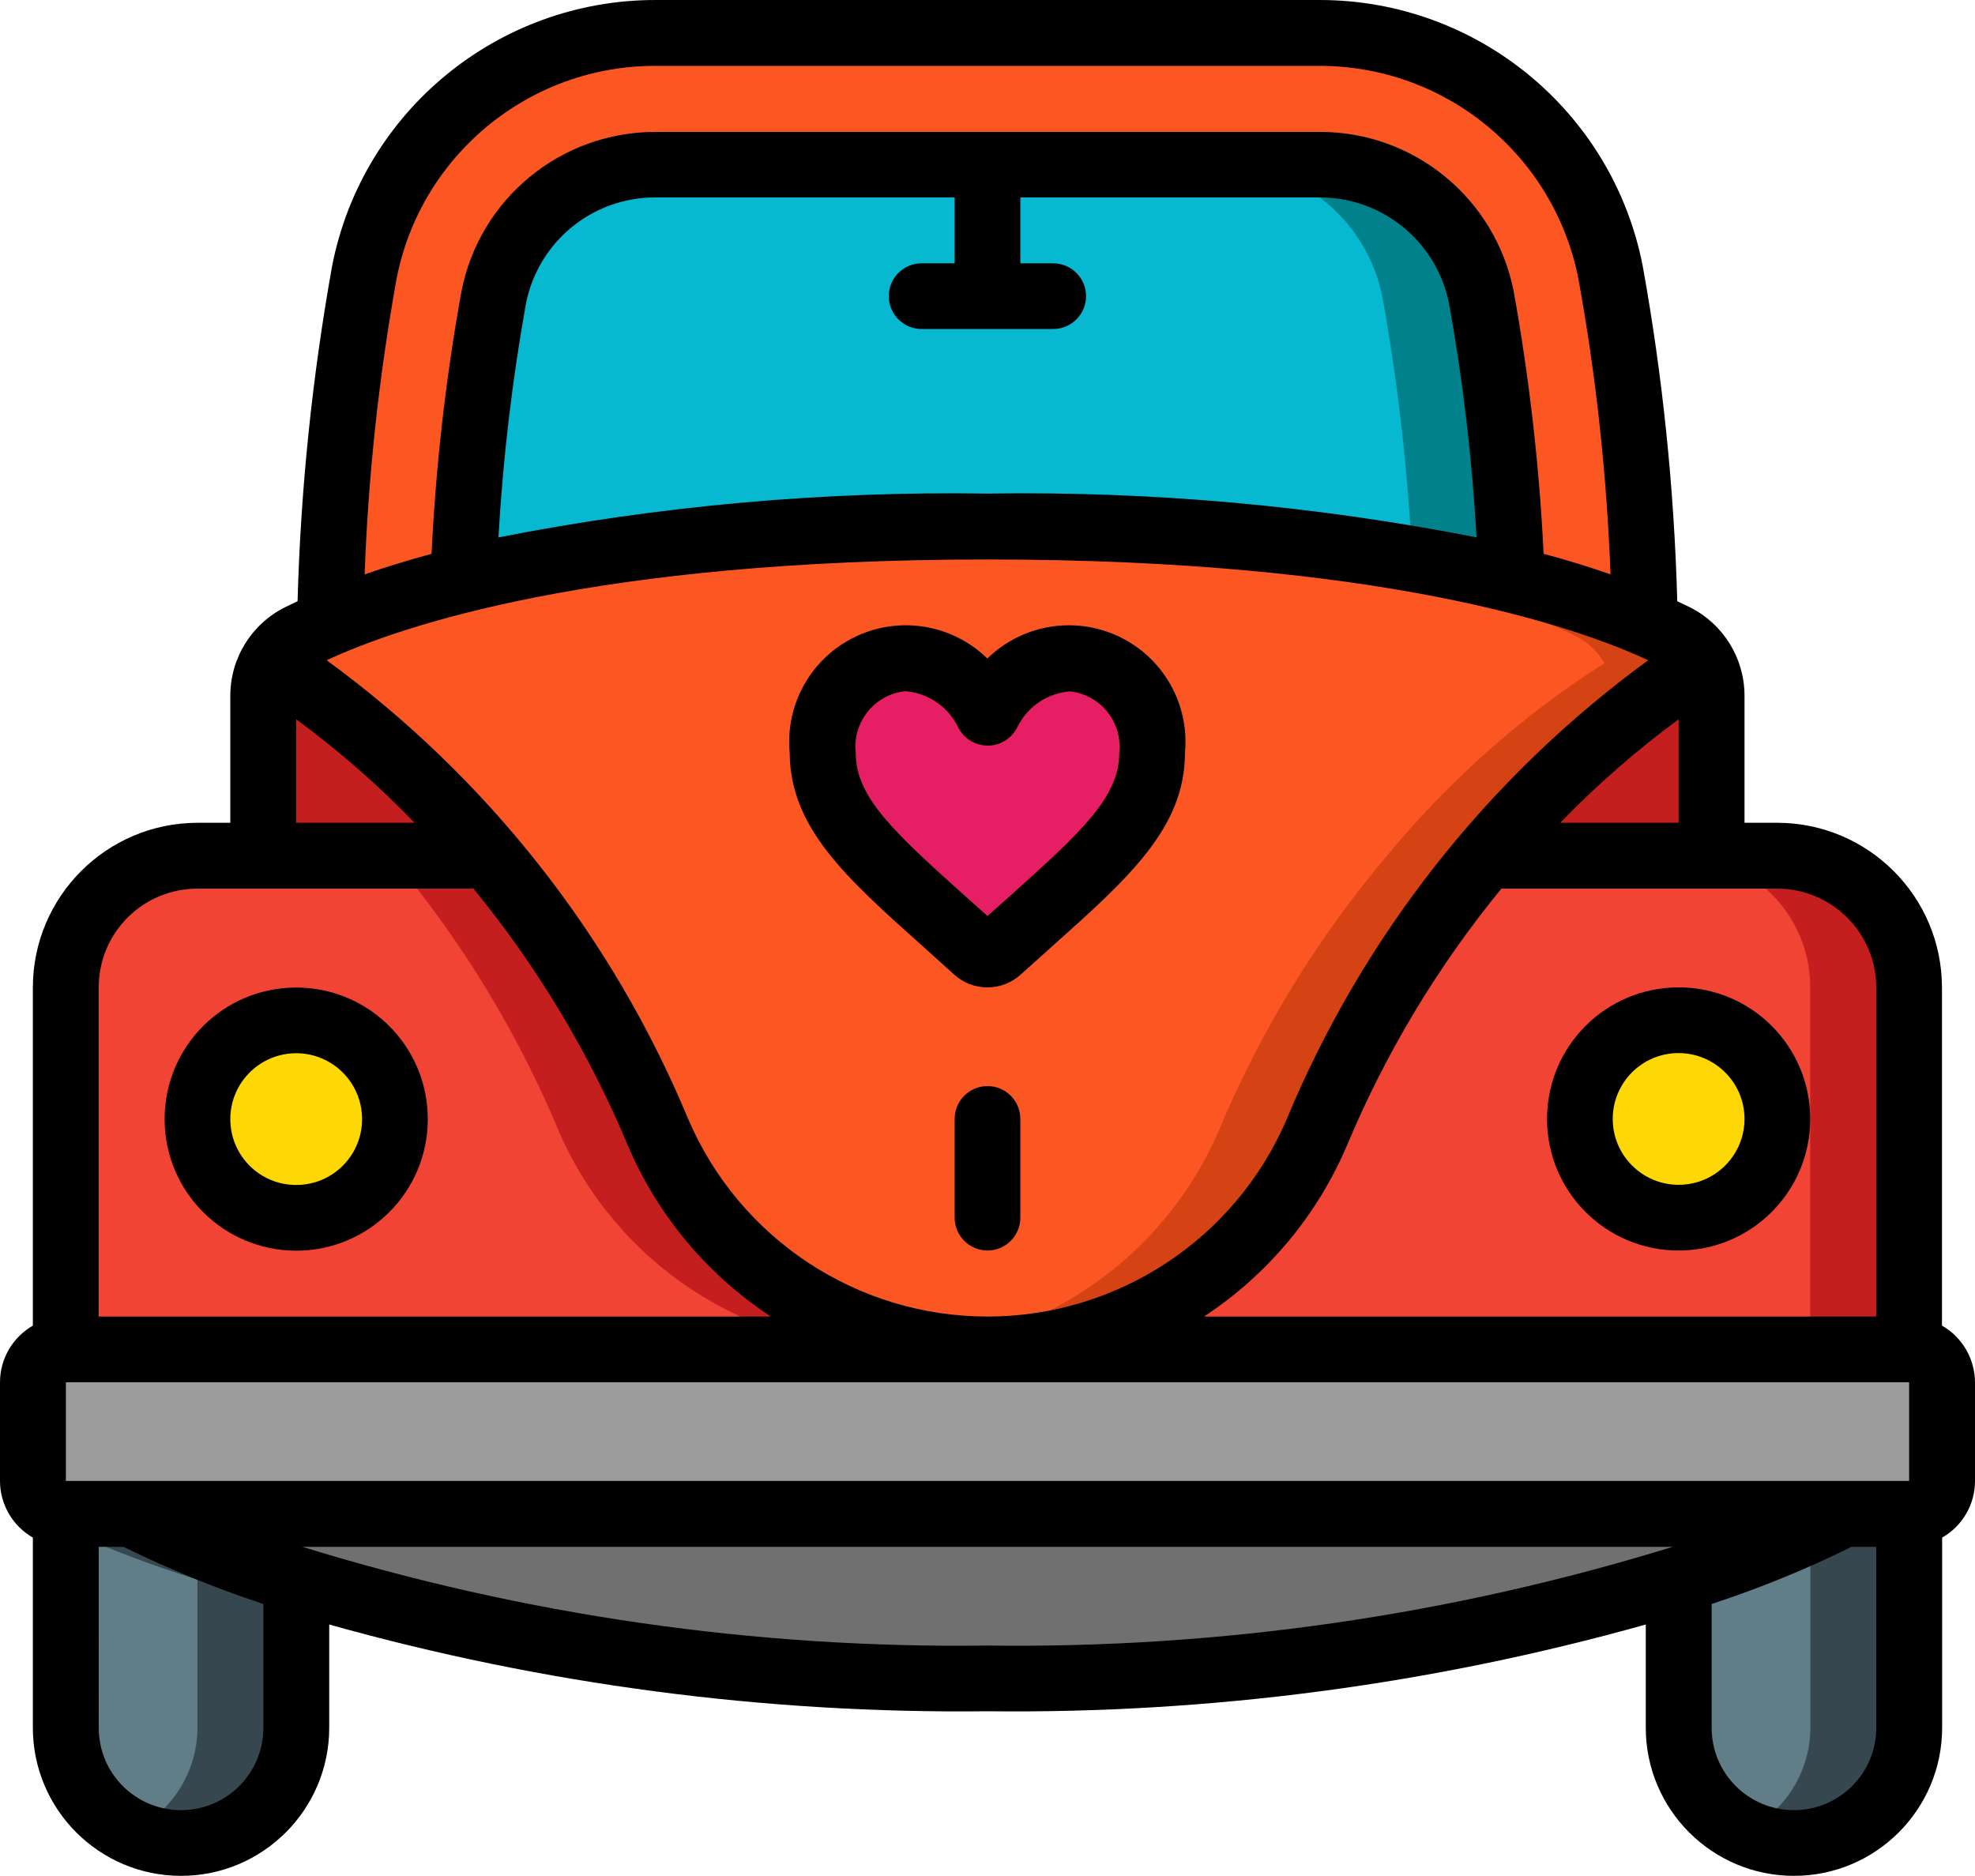
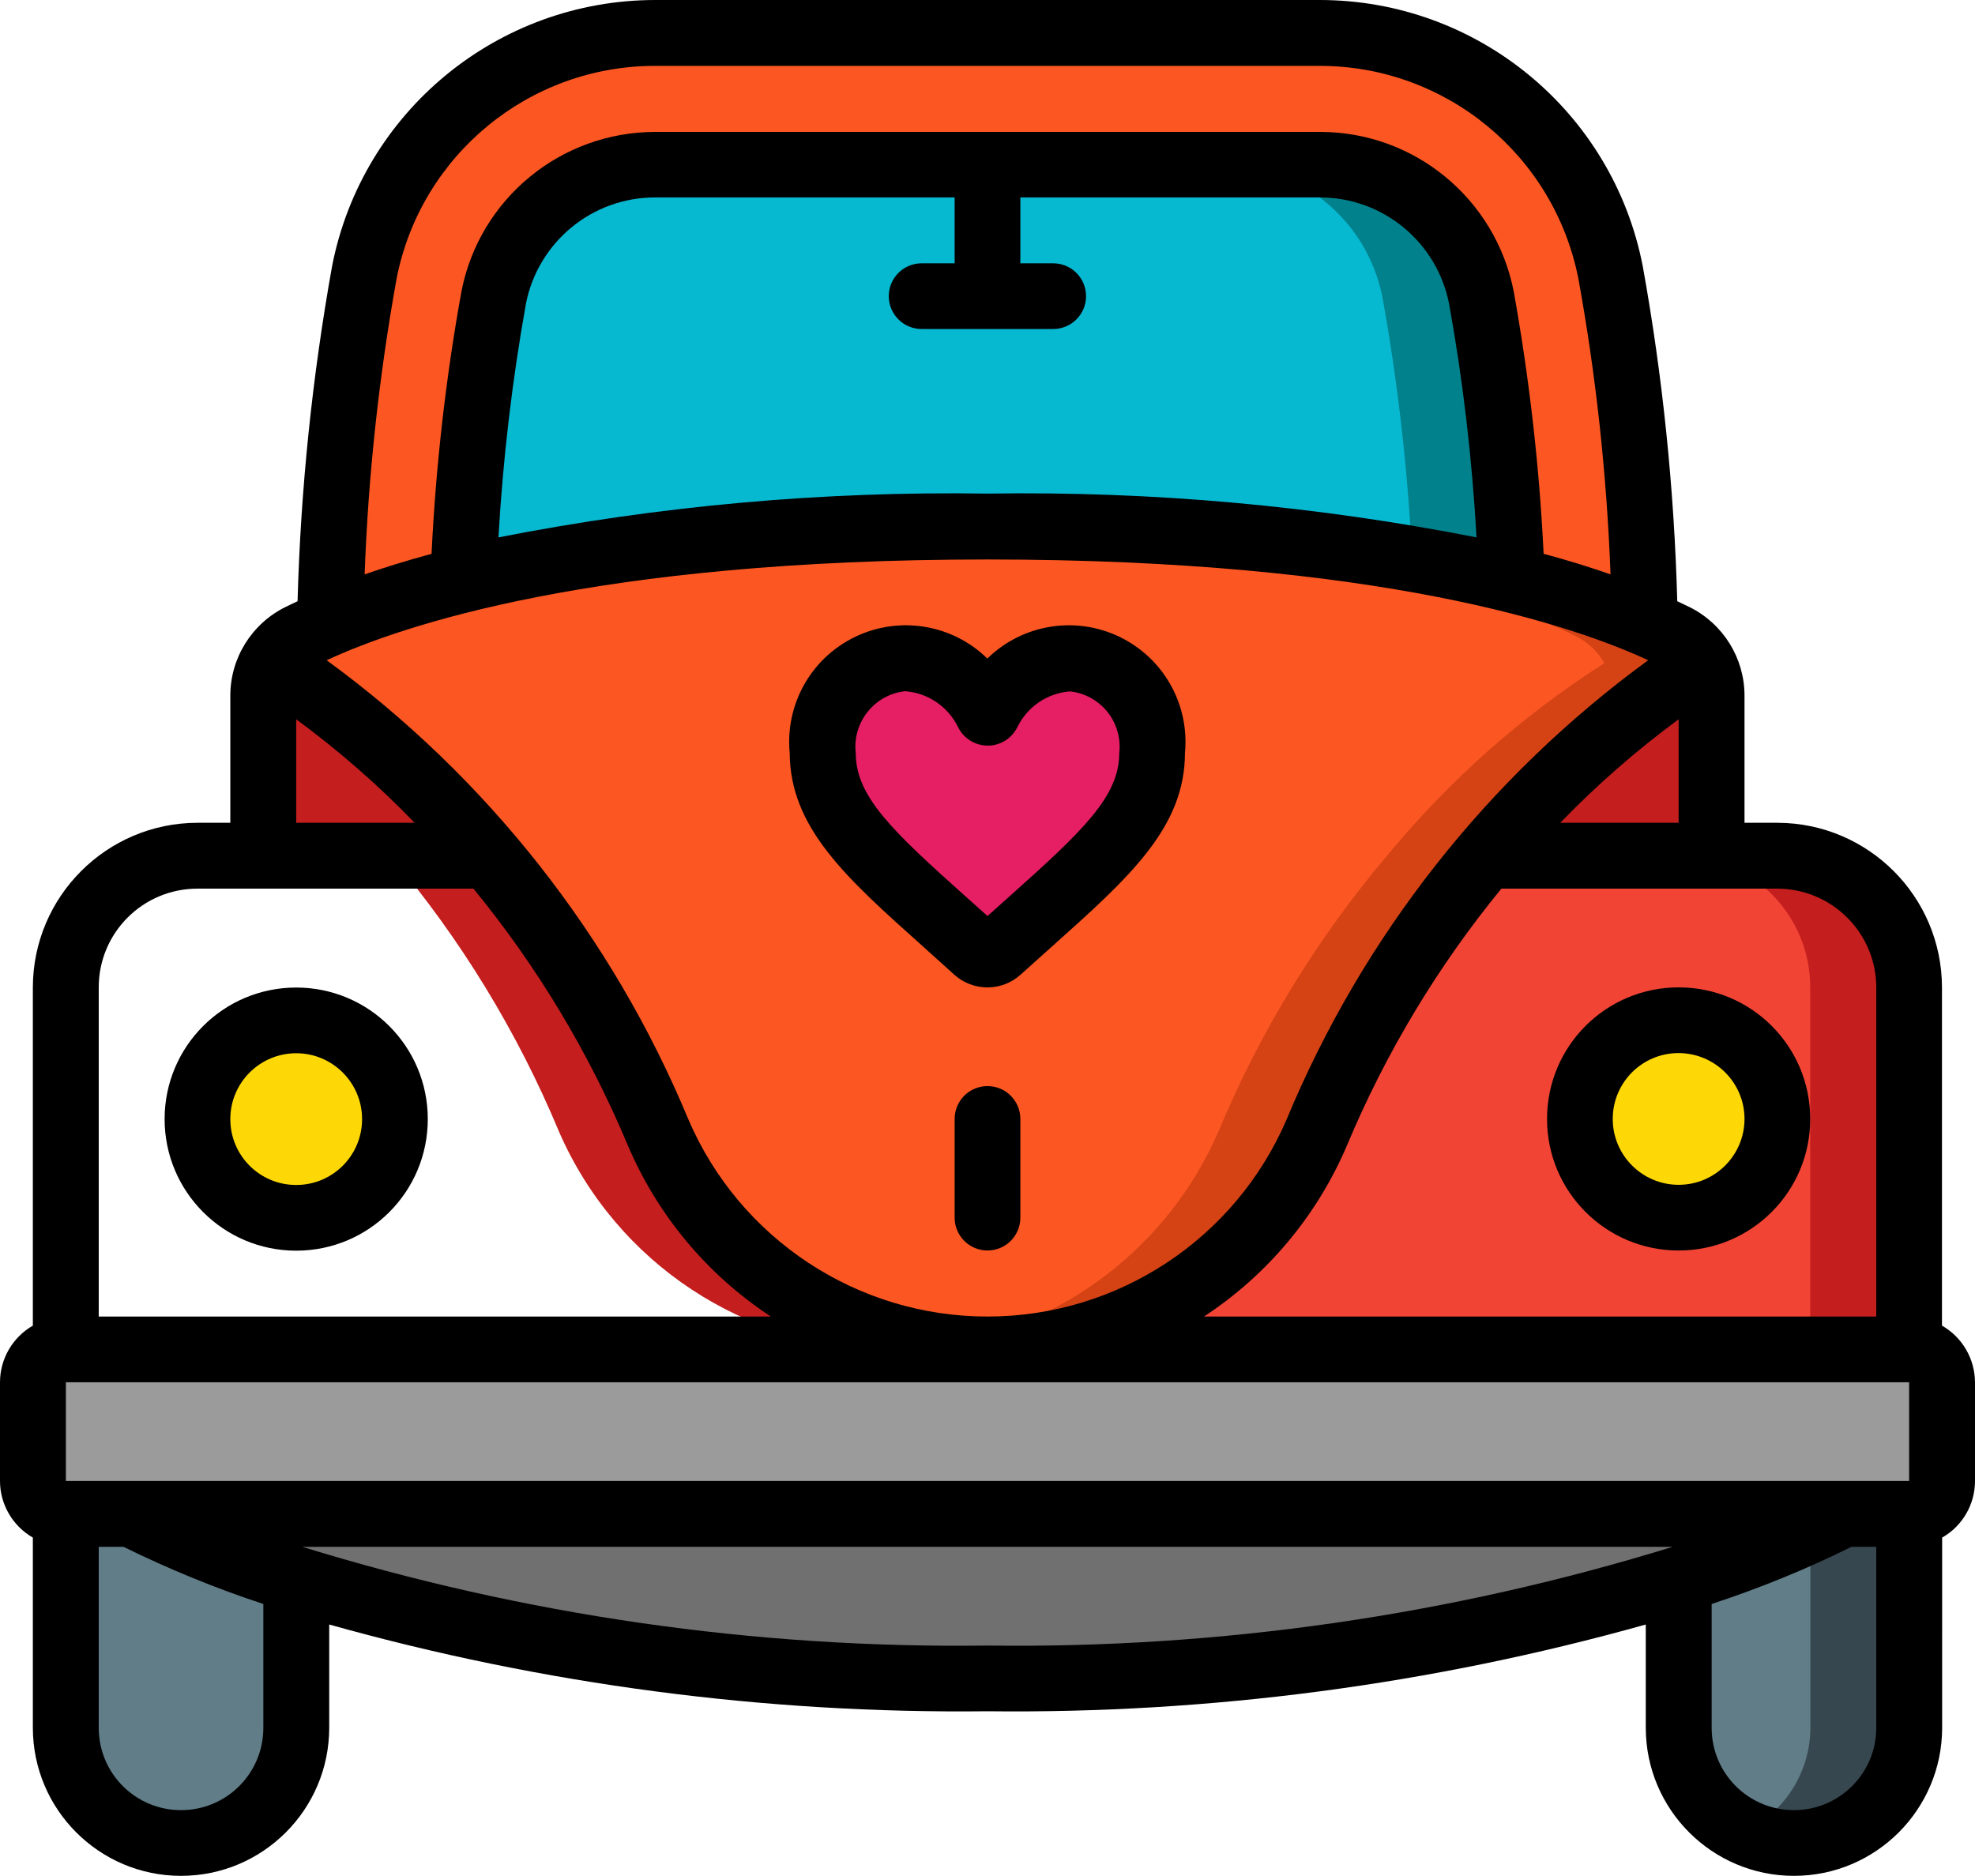
<svg xmlns="http://www.w3.org/2000/svg" version="1.1" id="Layer_1" x="0px" y="0px" viewBox="0 0 115.42 109.65" style="enable-background:new 0 0 115.42 109.65;" xml:space="preserve">
  <style type="text/css">
	.st0{fill:#9B9B9B;}
	.st1{fill:#F14435;}
	.st2{fill:#C41E1E;}
	.st3{fill:#FDD806;}
	.st4{fill:#FC5722;}
	.st5{fill:#D54315;}
	.st6{fill:#07B8D1;}
	.st7{fill:#01818C;}
	.st8{fill:#707070;}
	.st9{fill:#617D88;}
	.st10{fill:#37474F;}
	.st11{fill:#E61E63;}
</style>
  <g id="Page-1">
    <g id="_x30_70---Old-Car">
      <path id="Rectangle-path" class="st0" d="M3.85,78.87h107.72c1.06,0,1.92,0.86,1.92,1.92v5.77c0,1.06-0.86,1.92-1.92,1.92H3.85    c-1.06,0-1.92-0.86-1.92-1.92v-5.77C1.92,79.73,2.78,78.87,3.85,78.87z" />
-       <path id="Shape" class="st1" d="M57.71,78.87H3.85V57.71c0-4.25,3.44-7.69,7.69-7.69h17.04c4.1,4.85,7.43,10.3,9.87,16.16    C41.8,73.84,49.34,78.81,57.71,78.87z" />
+       <path id="Shape" class="st1" d="M57.71,78.87V57.71c0-4.25,3.44-7.69,7.69-7.69h17.04c4.1,4.85,7.43,10.3,9.87,16.16    C41.8,73.84,49.34,78.81,57.71,78.87z" />
      <path id="Shape_00000102545190380465433130000008577535601925229737_" class="st2" d="M38.45,66.17    c-2.44-5.86-5.77-11.31-9.87-16.16h-5.77c4.1,4.85,7.43,10.3,9.87,16.16c3.35,7.67,10.89,12.64,19.26,12.7h5.77    C49.34,78.81,41.8,73.84,38.45,66.17z" />
      <circle id="Oval" class="st3" cx="17.31" cy="65.4" r="5.77" />
      <path id="Shape_00000121253388840437746520000008410441941674087586_" class="st1" d="M111.57,57.71v21.16H57.71    c8.36-0.05,15.91-5.03,19.26-12.7c2.44-5.86,5.77-11.31,9.87-16.16h17.04C108.12,50.01,111.57,53.46,111.57,57.71L111.57,57.71z" />
      <path id="Shape_00000081609315476451305520000010871560975608627333_" class="st2" d="M103.87,50.01H98.1    c4.25,0,7.69,3.44,7.69,7.69v21.16h5.77V57.71C111.57,53.46,108.12,50.01,103.87,50.01z" />
      <circle id="Oval_00000128475714252438603950000004349329798442789774_" class="st3" cx="98.1" cy="65.4" r="5.77" />
      <path id="Shape_00000165231664999864220860000010432670078446867337_" class="st4" d="M99.53,38.76    c-4.8,3.06-9.08,6.86-12.7,11.25c-4.1,4.85-7.43,10.3-9.87,16.16c-3.3,7.7-10.88,12.7-19.26,12.7s-15.95-4.99-19.26-12.7    c-2.44-5.86-5.77-11.31-9.87-16.16c-3.61-4.4-7.9-8.2-12.7-11.25c0.38-0.67,0.95-1.21,1.64-1.56c0.48-0.25,1.08-0.52,1.75-0.79    v-0.02c2.52-1.04,5.12-1.88,7.77-2.52c10.06-2.26,20.35-3.3,30.66-3.1c10.31-0.2,20.6,0.84,30.66,3.1    c2.65,0.64,5.25,1.48,7.77,2.52v0.02c0.67,0.27,1.27,0.54,1.75,0.79C98.58,37.55,99.15,38.09,99.53,38.76L99.53,38.76z" />
      <path id="Shape_00000168094140502031039430000002890014231957021357_" class="st5" d="M97.89,37.2c-0.48-0.25-1.08-0.52-1.75-0.79    v-0.02c-2.52-1.04-5.12-1.88-7.77-2.52c-10.06-2.26-20.35-3.3-30.66-3.1c-1,0-1.92,0.02-2.89,0.04c9.34-0.03,18.66,1,27.78,3.06    c2.65,0.64,5.25,1.48,7.77,2.52v0.02c0.67,0.27,1.27,0.54,1.75,0.79c0.69,0.35,1.26,0.89,1.64,1.56    c-4.8,3.06-9.08,6.86-12.7,11.25c-4.1,4.85-7.43,10.3-9.87,16.16c-2.93,6.71-9.12,11.44-16.37,12.48    c0.96,0.14,1.92,0.21,2.89,0.21c8.36-0.05,15.91-5.03,19.26-12.7c2.44-5.86,5.77-11.31,9.87-16.16c3.61-4.4,7.9-8.2,12.7-11.25    C99.15,38.09,98.58,37.55,97.89,37.2L97.89,37.2z" />
      <path id="Shape_00000112625625856622368200000000506587185262461603_" class="st2" d="M28.58,50.01h-13.2l0-9.37    c0-0.66,0.17-1.31,0.5-1.89C20.69,41.82,24.97,45.62,28.58,50.01L28.58,50.01z" />
      <path id="Shape_00000068635531310283174410000010321643798667911053_" class="st2" d="M100.03,40.65l0,9.37h-13.2    c3.61-4.4,7.9-8.2,12.7-11.25C99.86,39.33,100.03,39.98,100.03,40.65z" />
      <path id="Shape_00000085971357291039485430000002156692751867659170_" class="st6" d="M88.37,33.87    c-10.06-2.26-20.35-3.3-30.66-3.1c-10.31-0.2-20.6,0.84-30.66,3.1c0.23-5.54,0.84-11.05,1.81-16.5c0.89-4.51,4.85-7.76,9.44-7.75    h38.82c4.6,0,8.55,3.24,9.44,7.75C87.53,22.83,88.14,28.34,88.37,33.87z" />
      <path id="Shape_00000104683370487016052050000014529871551625922703_" class="st7" d="M80.79,17.37    c0.91,5.05,1.49,10.16,1.74,15.29c2.18,0.38,4.12,0.79,5.84,1.22c-0.23-5.54-0.84-11.05-1.81-16.5c-0.89-4.51-4.85-7.76-9.44-7.75    l-5.77,0C75.94,9.61,79.9,12.86,80.79,17.37z" />
      <path id="Shape_00000106130772529090443390000017063448554399662756_" class="st4" d="M96.14,36.39    c-2.52-1.04-5.12-1.88-7.77-2.52c-0.23-5.54-0.84-11.05-1.81-16.5c-0.89-4.51-4.85-7.76-9.44-7.75H38.3    c-4.6,0-8.55,3.24-9.44,7.75c-0.97,5.45-1.58,10.97-1.81,16.5c-2.65,0.64-5.25,1.48-7.77,2.52c0.14-6.87,0.82-13.72,2.02-20.49    c1.59-8.13,8.72-14,17-13.98h38.82c8.29-0.01,15.42,5.85,17,13.98C95.32,22.67,96,29.52,96.14,36.39z" />
      <path id="Shape_00000003069822148642377750000015971646732696969391_" class="st8" d="M107.72,88.49    c-3.09,1.57-6.3,2.85-9.62,3.85c-13.08,4.01-26.71,5.96-40.4,5.77c-13.68,0.19-27.31-1.76-40.4-5.77    c-3.31-0.99-6.53-2.28-9.62-3.85H107.72z" />
      <path id="Shape_00000178170380079268949650000011555504128046815899_" class="st9" d="M17.31,92.33v8.66    c0,3.72-3.01,6.73-6.73,6.73s-6.73-3.01-6.73-6.73v-12.5h3.85C10.78,90.05,14,91.34,17.31,92.33z" />
-       <path id="Shape_00000096032155398796509020000012841995232554751667_" class="st10" d="M7.69,88.49H3.85v0.93    c2.51,1.12,5.08,2.09,7.69,2.91v8.66c-0.01,2.59-1.51,4.95-3.85,6.06c0.9,0.44,1.89,0.67,2.89,0.68c3.72,0,6.73-3.01,6.73-6.73    v-8.66C14,91.34,10.78,90.05,7.69,88.49z" />
      <path id="Shape_00000036228278120131911990000012336201421314402960_" class="st9" d="M111.57,88.49v12.5    c0,3.72-3.01,6.73-6.73,6.73c-3.72,0-6.73-3.01-6.73-6.73v-8.66c3.31-0.99,6.53-2.28,9.62-3.85H111.57z" />
      <path id="Shape_00000007417851865648630840000014655300727013429131_" class="st10" d="M107.72,88.49c0,0-0.67,0.37-1.92,0.93    v11.57c-0.01,2.59-1.51,4.95-3.85,6.06c0.9,0.44,1.89,0.67,2.89,0.68c3.72,0,6.73-3.01,6.73-6.73v-12.5H107.72z" />
      <path id="Shape_00000155861877026463779910000001908559633378506636_" class="st11" d="M57.71,41.65    c0.91-1.85,2.75-3.07,4.81-3.18c1.38,0.08,2.66,0.71,3.57,1.75c0.91,1.04,1.35,2.4,1.24,3.78c0,3.99-3.62,6.68-8.97,11.54    c-0.37,0.33-0.92,0.33-1.29,0c-5.35-4.86-8.97-7.55-8.97-11.54c-0.11-1.37,0.33-2.74,1.24-3.78c0.91-1.04,2.19-1.67,3.57-1.75    C54.96,38.58,56.8,39.8,57.71,41.65z" />
      <g>
        <path id="Shape_00000123430969256112369150000003799037664300006314_" d="M53.93,55.31l1.84,1.66c1.1,0.99,2.77,0.99,3.87,0     l1.84-1.65C66,51.28,69.25,48.37,69.25,44c0.27-2.85-1.27-5.56-3.85-6.79c-2.58-1.23-5.65-0.72-7.7,1.28     c-2.04-2-5.12-2.51-7.7-1.28c-2.58,1.23-4.12,3.94-3.85,6.79C46.17,48.37,49.42,51.28,53.93,55.31L53.93,55.31z M52.9,40.4     c1.32,0.1,2.49,0.89,3.08,2.08c0.32,0.67,1,1.1,1.75,1.1c0.75,0,1.42-0.44,1.74-1.11c0.59-1.18,1.75-1.96,3.06-2.06     c0.86,0.09,1.65,0.53,2.19,1.2c0.54,0.68,0.79,1.54,0.69,2.4c0,2.54-2.1,4.53-6.48,8.44c-0.39,0.35-0.8,0.71-1.22,1.09     l-1.22-1.09c-4.37-3.91-6.48-5.9-6.48-8.44c-0.1-0.86,0.15-1.72,0.69-2.4C51.25,40.92,52.04,40.49,52.9,40.4L52.9,40.4z" />
        <path id="Shape_00000005977961803986953680000007306819910269033371_" d="M113.49,77.48V57.71c-0.01-5.31-4.31-9.61-9.62-9.62     h-1.92v-7.43c0-2.19-1.24-4.19-3.2-5.17c-0.22-0.11-0.48-0.23-0.73-0.35c-0.18-6.57-0.85-13.13-2.02-19.6     C94.24,6.51,86.32,0,77.12,0H38.3c-9.2,0-17.12,6.51-18.89,15.54c-1.16,6.47-1.84,13.02-2.02,19.6c-0.25,0.12-0.5,0.24-0.73,0.35     c-1.96,0.98-3.2,2.98-3.2,5.17v7.43h-1.92c-5.31,0.01-9.61,4.31-9.62,9.62v19.77C0.74,78.16,0,79.42,0,80.79v5.77     c0,1.37,0.74,2.63,1.92,3.31v11.11c0,4.78,3.88,8.66,8.66,8.66s8.66-3.88,8.66-8.66v-6.03c12.52,3.51,25.47,5.22,38.47,5.07     c13,0.15,25.95-1.56,38.47-5.07v6.03c0,4.78,3.88,8.66,8.66,8.66c4.78,0,8.66-3.88,8.66-8.66V89.87     c1.19-0.68,1.92-1.94,1.92-3.31v-5.77C115.41,79.42,114.68,78.16,113.49,77.48L113.49,77.48z M3.85,86.56v-5.77h107.72v5.77H3.85     z M19.09,38.59c4.32-2.01,15.65-5.89,38.61-5.89S92,36.58,96.32,38.59c-9.37,6.84-16.68,16.13-21.13,26.84     c-3,6.99-9.88,11.52-17.48,11.52s-14.48-4.53-17.48-11.52C35.78,54.72,28.46,45.43,19.09,38.59L19.09,38.59z M53.86,15.39     c-1.06,0-1.92,0.86-1.92,1.92c0,1.06,0.86,1.92,1.92,1.92h7.69c1.06,0,1.92-0.86,1.92-1.92c0-1.06-0.86-1.92-1.92-1.92h-1.92     v-3.85h17.49c3.68-0.01,6.84,2.59,7.56,6.19c0.82,4.52,1.35,9.09,1.61,13.68c-9.41-1.85-18.99-2.71-28.58-2.56     c-9.59-0.15-19.17,0.71-28.58,2.56c0.26-4.59,0.8-9.16,1.61-13.68c0.72-3.6,3.88-6.2,7.56-6.19h17.49v3.85L53.86,15.39z      M109.65,57.71v19.24H70.36c3.72-2.44,6.63-5.93,8.37-10.03c2.26-5.4,5.3-10.45,9.01-14.98h16.13c1.53,0,3,0.61,4.08,1.69     C109.04,54.71,109.65,56.18,109.65,57.71L109.65,57.71z M91.18,48.09c2.14-2.21,4.45-4.23,6.92-6.05v6.05H91.18z M23.18,16.27     C24.6,9.05,30.94,3.84,38.3,3.85h38.82c7.36,0,13.69,5.2,15.12,12.43c1.04,5.71,1.66,11.49,1.88,17.29     c-1.15-0.4-2.44-0.81-3.91-1.2c-0.25-5.15-0.84-10.28-1.75-15.35c-1.07-5.41-5.81-9.32-11.33-9.31H38.3     c-5.52,0-10.27,3.9-11.33,9.31c-0.92,5.07-1.5,10.2-1.75,15.35c-1.47,0.4-2.76,0.8-3.91,1.2C21.52,27.76,22.15,21.99,23.18,16.27     L23.18,16.27z M17.31,42.04c2.47,1.82,4.79,3.84,6.92,6.05h-6.92V42.04z M11.54,51.94h16.13c3.71,4.53,6.75,9.58,9.01,14.98     c1.74,4.1,4.65,7.59,8.37,10.03H5.77V57.71C5.77,54.52,8.35,51.94,11.54,51.94z M15.39,100.99c0,2.66-2.15,4.81-4.81,4.81     s-4.81-2.15-4.81-4.81V90.41h1.45c2.64,1.3,5.37,2.42,8.17,3.34V100.99z M17.67,90.41h80.08c-12.96,4-26.47,5.95-40.04,5.77     C44.14,96.36,30.63,94.41,17.67,90.41z M104.84,105.8c-2.66,0-4.81-2.15-4.81-4.81v-7.24c2.8-0.92,5.53-2.03,8.17-3.34h1.45     v10.58C109.65,103.65,107.49,105.8,104.84,105.8z" />
        <path id="Shape_00000019663475825992140840000002973939018571072645_" d="M17.31,73.1c4.25,0,7.69-3.44,7.69-7.69     c0-4.25-3.44-7.69-7.69-7.69s-7.69,3.44-7.69,7.69C9.62,69.65,13.06,73.1,17.31,73.1z M17.31,61.56c2.12,0,3.85,1.72,3.85,3.85     s-1.72,3.85-3.85,3.85s-3.85-1.72-3.85-3.85S15.19,61.56,17.31,61.56z" />
        <path id="Shape_00000117650688412625947260000000986723324035577252_" d="M90.41,65.4c0,4.25,3.44,7.69,7.69,7.69     c4.25,0,7.69-3.44,7.69-7.69c0-4.25-3.44-7.69-7.69-7.69C93.85,57.71,90.41,61.15,90.41,65.4z M101.95,65.4     c0,2.12-1.72,3.85-3.85,3.85c-2.12,0-3.85-1.72-3.85-3.85s1.72-3.85,3.85-3.85C100.23,61.56,101.95,63.28,101.95,65.4z" />
        <path id="Shape_00000182515800019077760110000016130681450820392065_" d="M57.71,63.48c-1.06,0-1.92,0.86-1.92,1.92v5.77     c0,1.06,0.86,1.92,1.92,1.92s1.92-0.86,1.92-1.92V65.4C59.63,64.34,58.77,63.48,57.71,63.48z" />
      </g>
    </g>
  </g>
</svg>